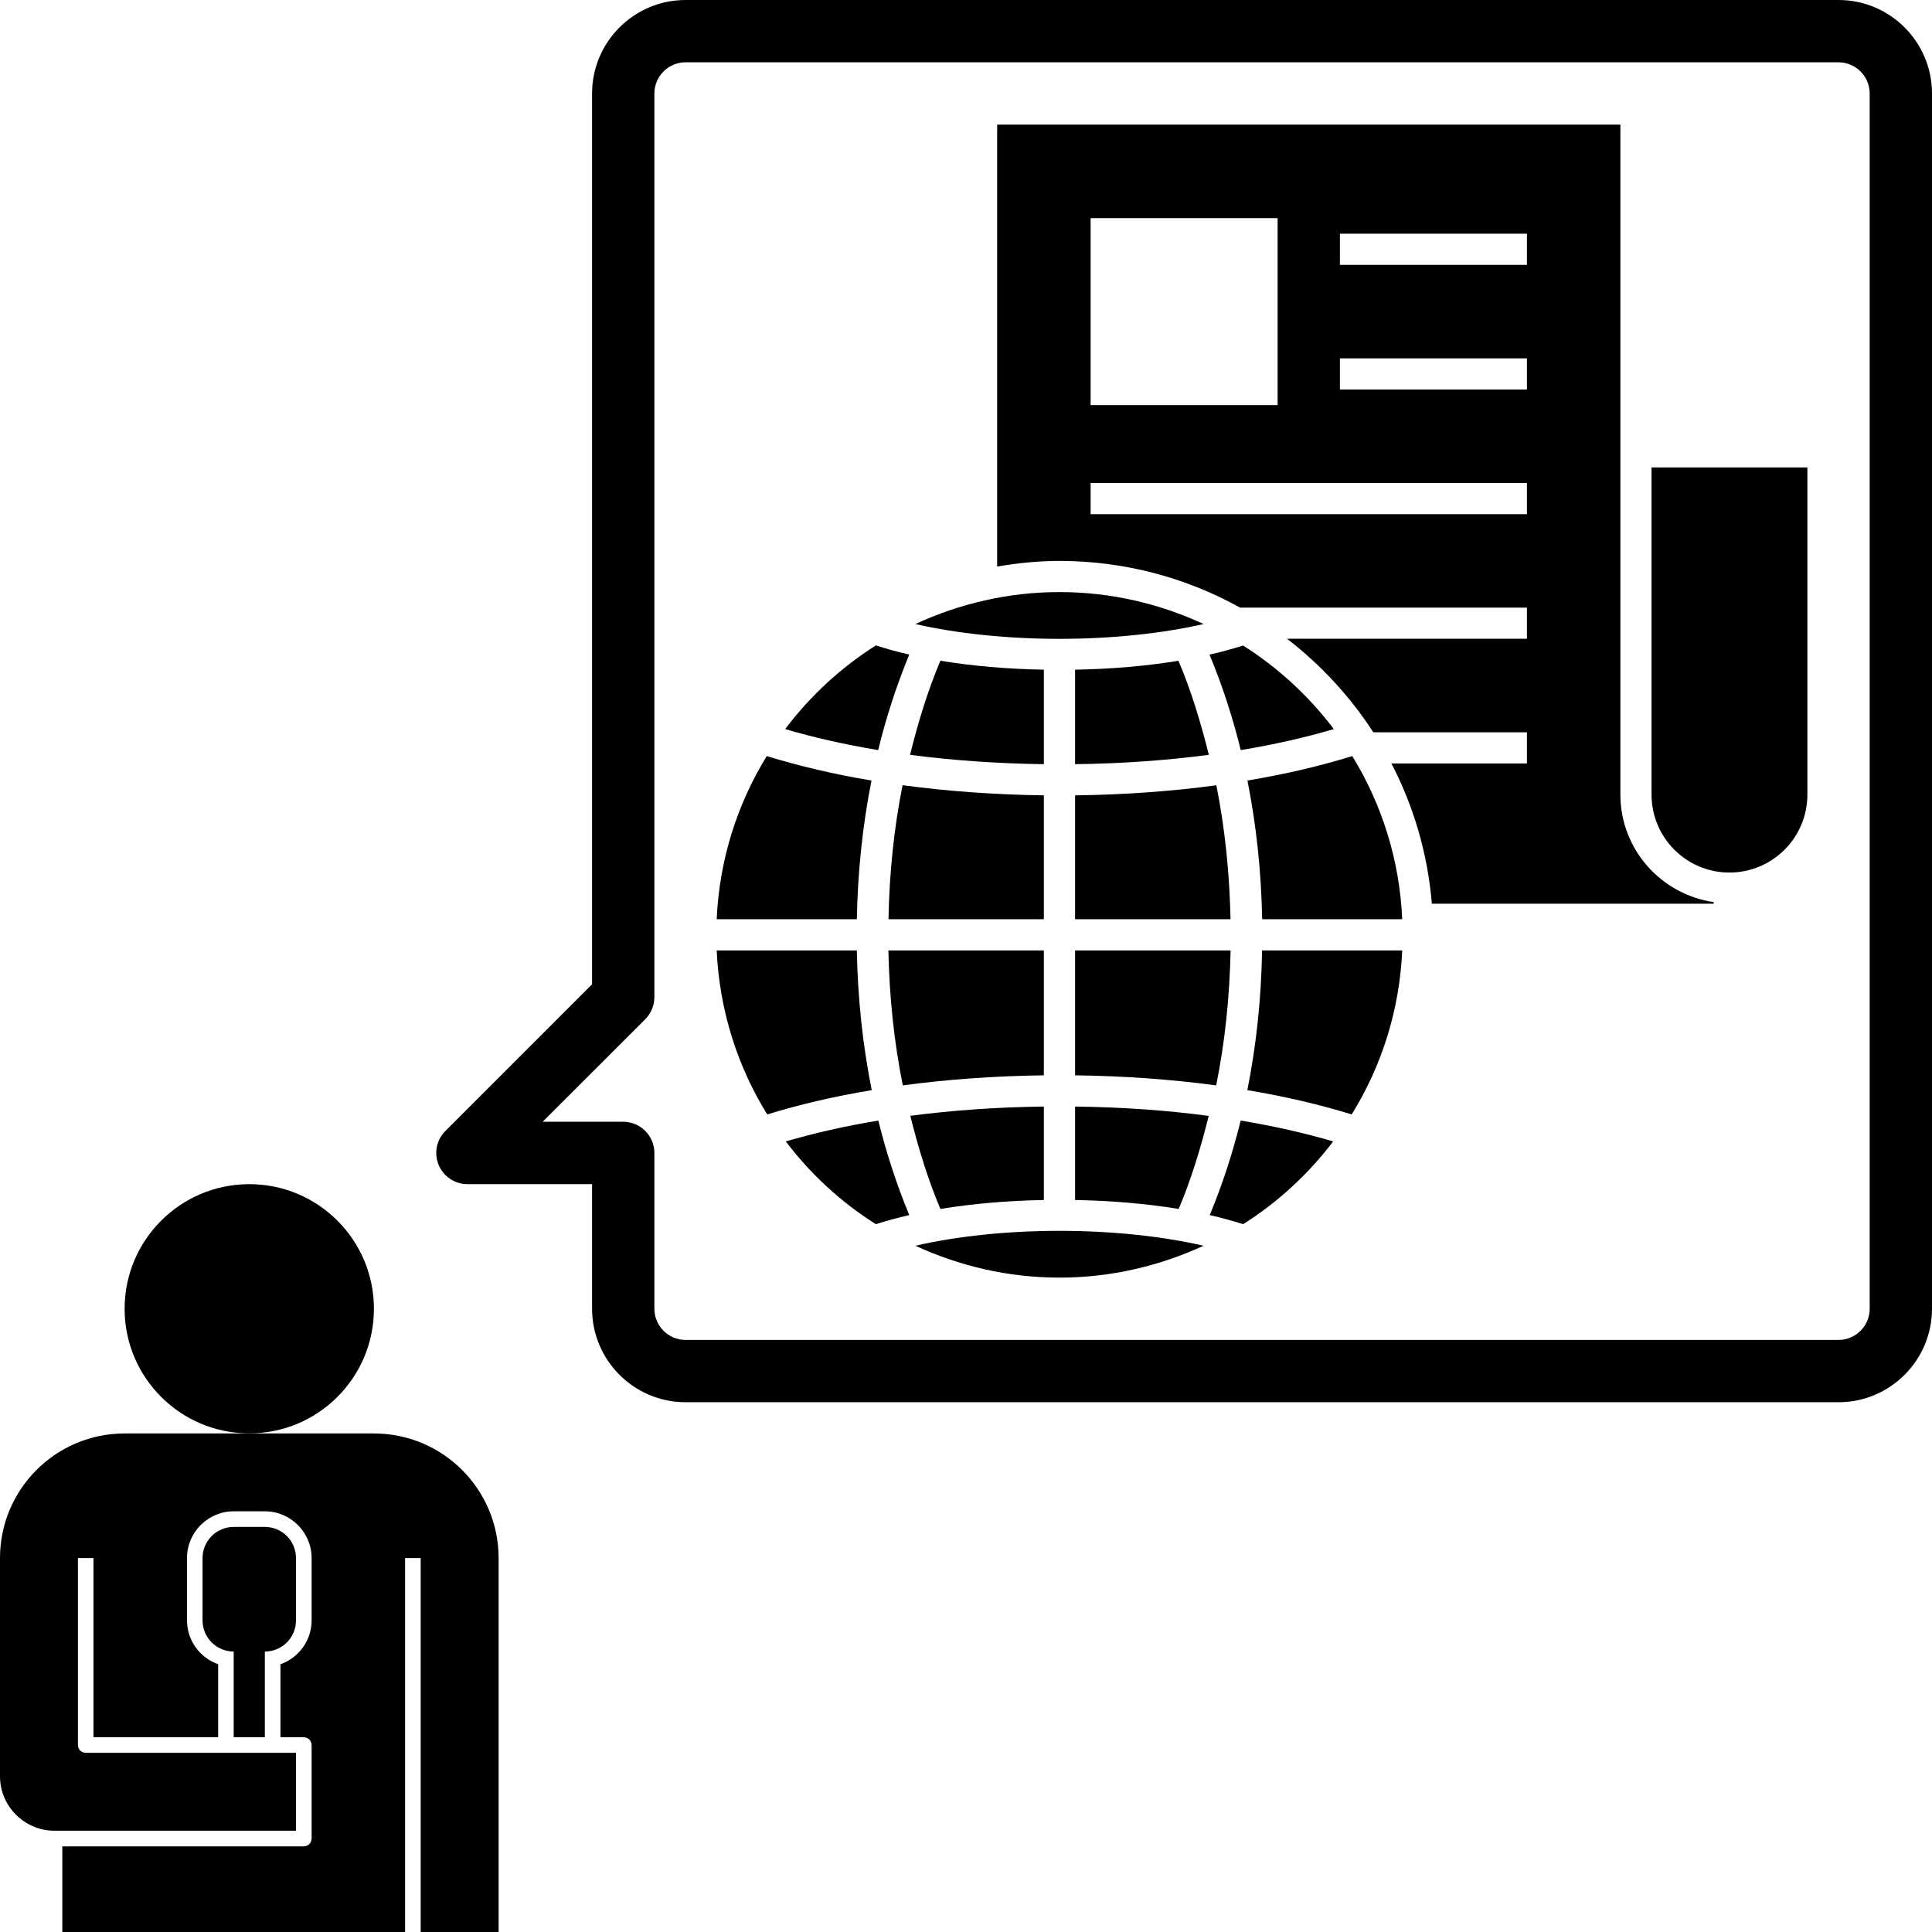
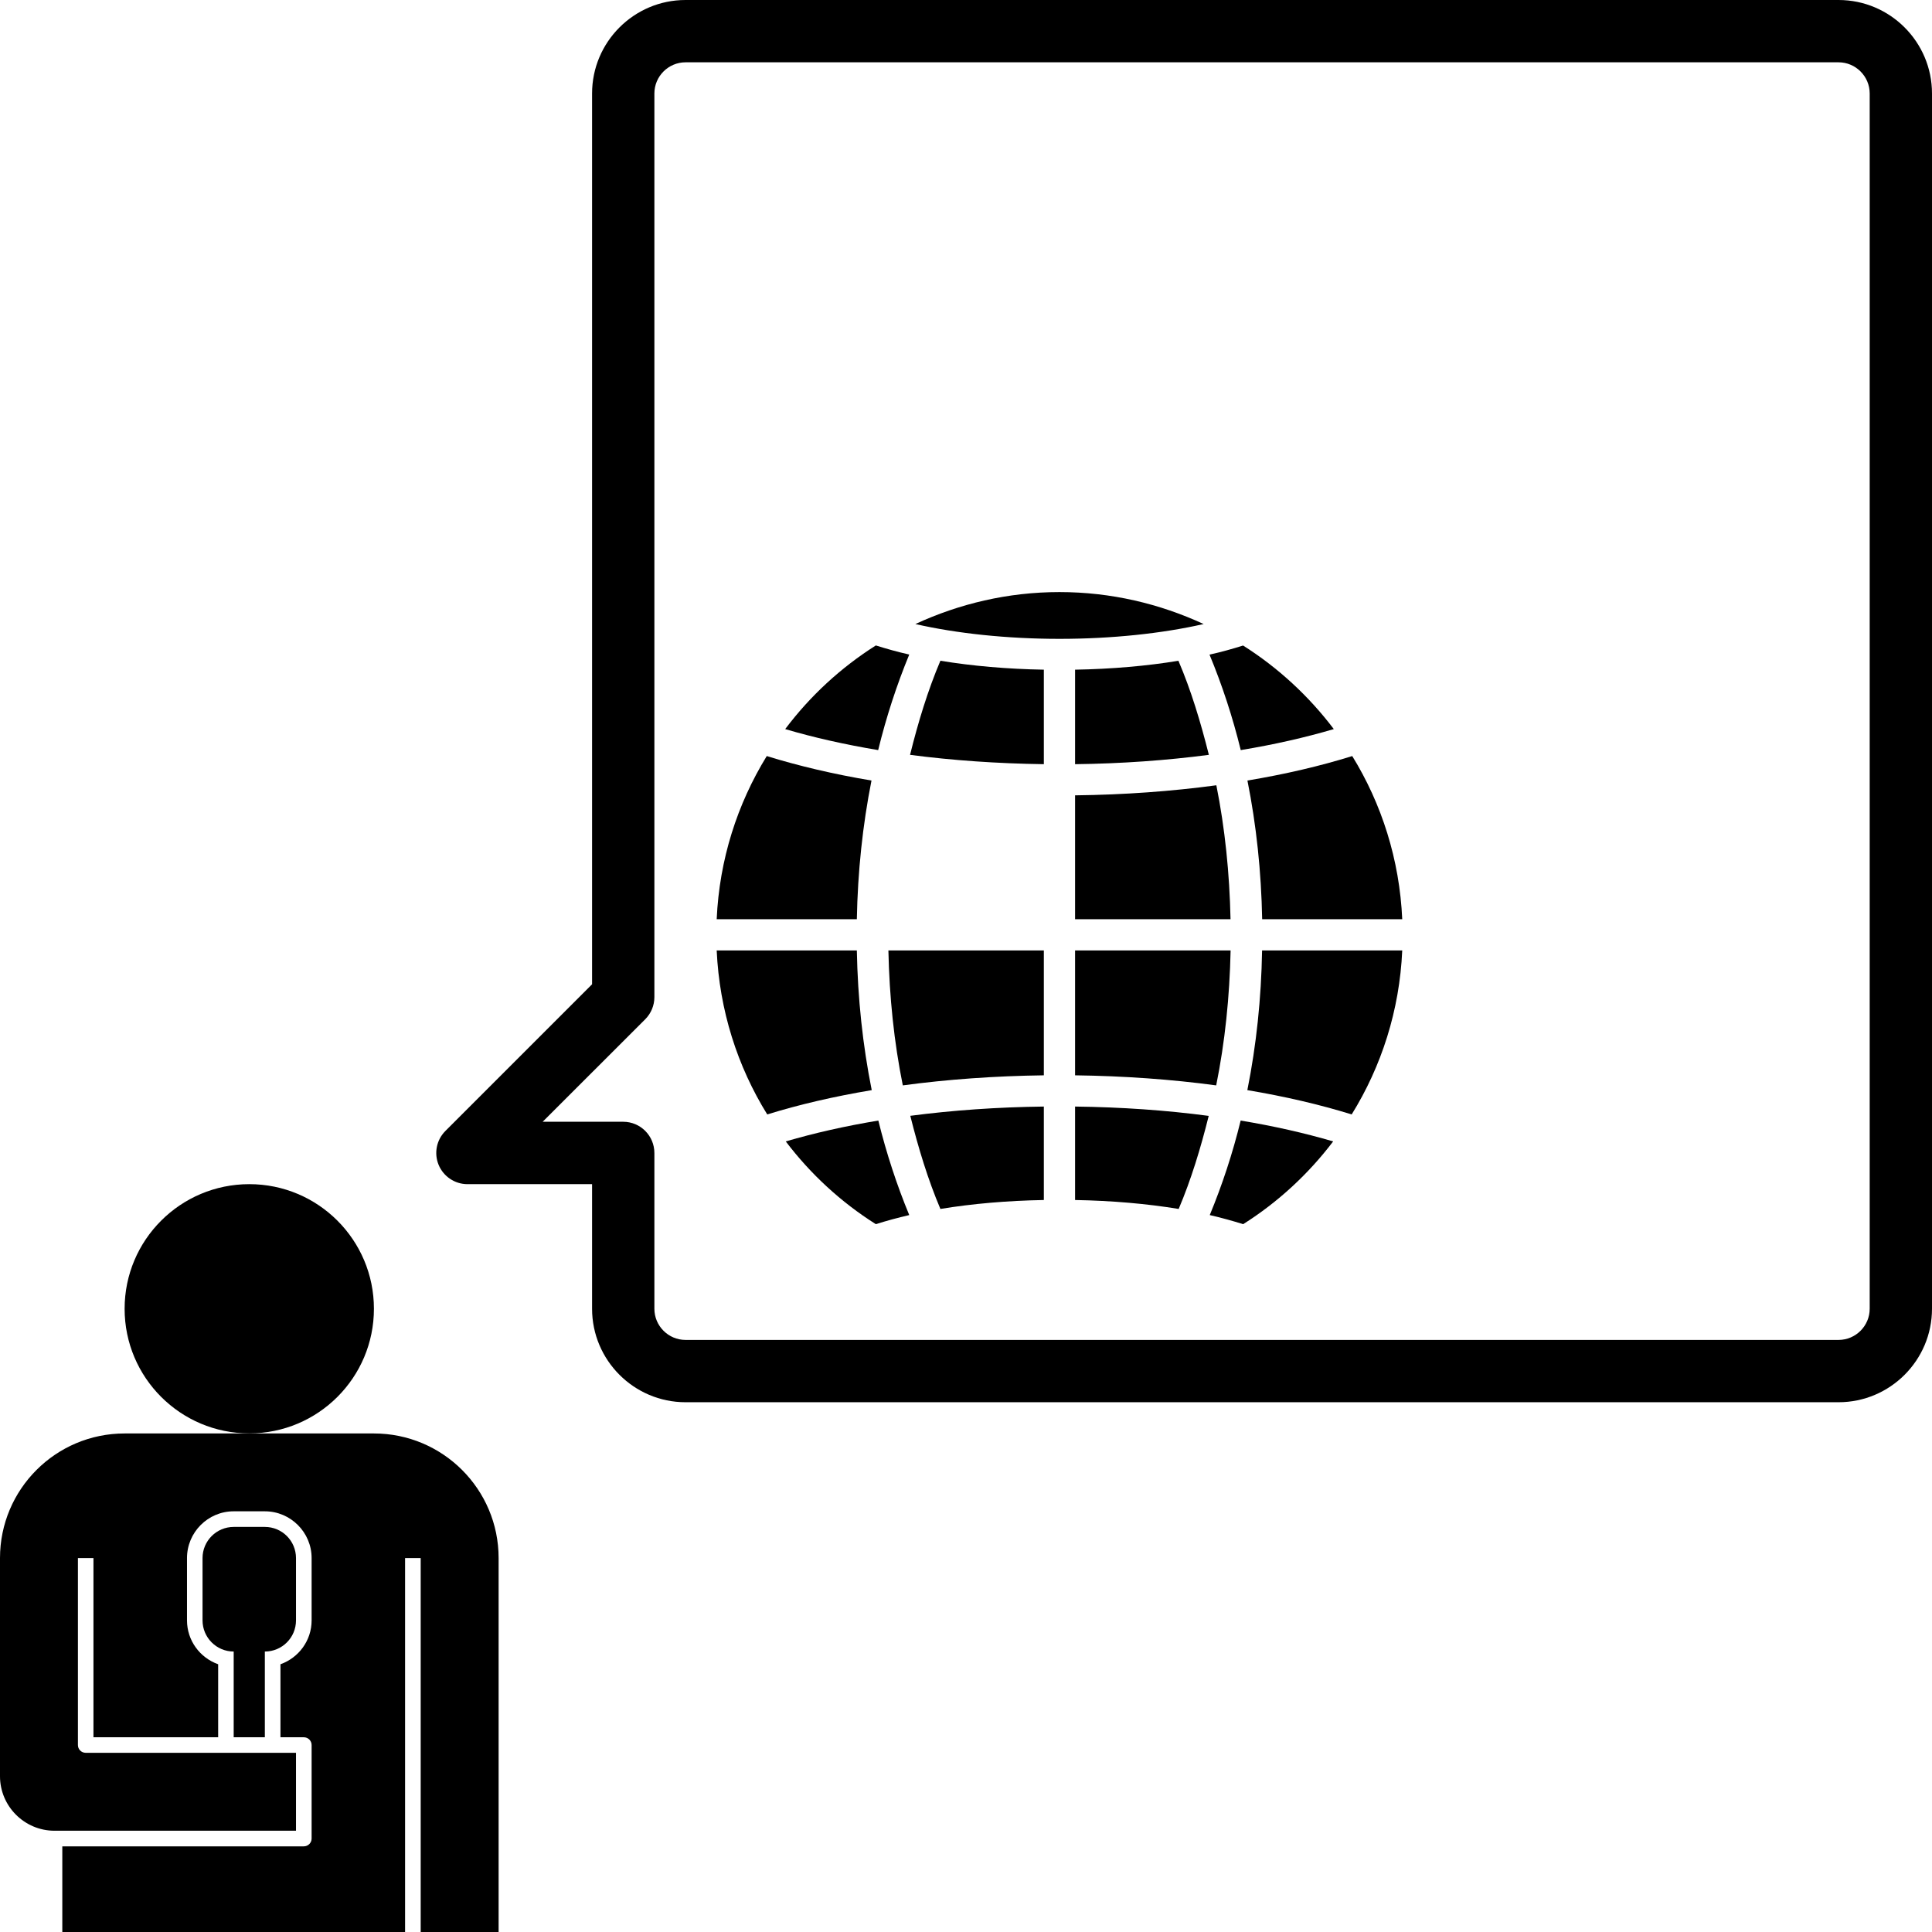
<svg xmlns="http://www.w3.org/2000/svg" width="24" height="24" viewBox="0 0 24 24" fill="none">
  <path d="M3.097 17.806C3.952 17.806 4.645 17.113 4.645 16.258C4.645 15.403 3.952 14.71 3.097 14.71C2.242 14.71 1.548 15.403 1.548 16.258C1.548 17.113 2.242 17.806 3.097 17.806Z" fill="black" />
  <path d="M22.839 0H8.516C7.876 0 7.355 0.521 7.355 1.161V12.227L5.533 14.049C5.422 14.16 5.389 14.326 5.449 14.471C5.509 14.615 5.65 14.71 5.807 14.71H7.355V16.258C7.355 16.898 7.876 17.419 8.516 17.419H22.839C23.479 17.419 24 16.898 24 16.258V1.161C24 0.521 23.479 0 22.839 0ZM23.226 16.258C23.226 16.471 23.052 16.645 22.839 16.645H8.516C8.303 16.645 8.129 16.471 8.129 16.258V14.323C8.129 14.109 7.956 13.935 7.742 13.935H6.741L8.016 12.661C8.088 12.588 8.129 12.49 8.129 12.387V1.161C8.129 0.948 8.303 0.774 8.516 0.774H22.839C23.052 0.774 23.226 0.948 23.226 1.161V16.258Z" fill="black" />
  <path d="M13.355 11.419H15.286C15.274 10.849 15.217 10.29 15.11 9.755C14.554 9.83 13.964 9.873 13.355 9.88V11.419Z" fill="black" />
  <path d="M14.641 8.208C14.247 8.273 13.811 8.311 13.355 8.319V9.493C13.932 9.486 14.49 9.446 15.017 9.377C14.915 8.971 14.796 8.575 14.639 8.209L14.641 8.208Z" fill="black" />
  <path d="M11.371 7.752C11.883 7.869 12.51 7.936 13.161 7.936C13.813 7.936 14.439 7.869 14.952 7.752C14.407 7.5 13.802 7.355 13.161 7.355C12.521 7.355 11.916 7.5 11.371 7.752Z" fill="black" />
  <path d="M13.355 14.907C13.811 14.915 14.247 14.953 14.642 15.018C14.796 14.655 14.915 14.264 15.015 13.862C14.489 13.792 13.931 13.753 13.355 13.746V14.907Z" fill="black" />
  <path d="M11.215 13.483C11.77 13.408 12.36 13.366 12.967 13.358V11.807H11.036C11.048 12.382 11.106 12.945 11.215 13.483Z" fill="black" />
  <path d="M15.495 13.542C15.96 13.62 16.395 13.721 16.791 13.844C17.161 13.247 17.386 12.552 17.419 11.807H15.678C15.668 12.401 15.607 12.984 15.495 13.542Z" fill="black" />
  <path d="M13.355 13.358C13.963 13.366 14.553 13.408 15.108 13.483C15.217 12.945 15.275 12.382 15.287 11.807H13.355V13.358Z" fill="black" />
  <path d="M15.496 9.696C15.607 10.251 15.668 10.829 15.679 11.419H17.419C17.386 10.678 17.164 9.987 16.798 9.392C16.401 9.516 15.963 9.618 15.496 9.696Z" fill="black" />
  <path d="M16.569 9.057C16.259 8.647 15.878 8.295 15.442 8.019C15.312 8.06 15.174 8.099 15.025 8.132C15.181 8.508 15.312 8.905 15.413 9.318C15.825 9.25 16.213 9.162 16.569 9.057Z" fill="black" />
-   <path d="M12.967 9.88C12.359 9.872 11.769 9.829 11.212 9.754C11.105 10.289 11.048 10.848 11.037 11.419H12.967V9.88Z" fill="black" />
  <path d="M12.967 14.907V13.746C12.391 13.753 11.834 13.792 11.308 13.861C11.409 14.264 11.528 14.655 11.682 15.018C12.076 14.953 12.512 14.915 12.967 14.907Z" fill="black" />
  <path d="M9.761 14.179C10.069 14.585 10.447 14.934 10.88 15.207C11.01 15.166 11.148 15.128 11.295 15.094C11.141 14.722 11.012 14.329 10.911 13.92C10.501 13.988 10.116 14.075 9.761 14.179Z" fill="black" />
  <path d="M15.028 15.094C15.175 15.128 15.312 15.166 15.443 15.207C15.875 14.934 16.253 14.585 16.561 14.179C16.207 14.075 15.822 13.988 15.412 13.92C15.312 14.329 15.182 14.722 15.028 15.094Z" fill="black" />
  <path d="M10.826 9.696C10.359 9.618 9.922 9.515 9.525 9.392C9.159 9.987 8.936 10.678 8.903 11.419H10.644C10.655 10.829 10.716 10.25 10.826 9.696Z" fill="black" />
-   <path d="M11.371 15.475C11.916 15.726 12.521 15.871 13.161 15.871C13.802 15.871 14.406 15.726 14.951 15.475C14.439 15.357 13.812 15.29 13.161 15.29C12.51 15.29 11.883 15.357 11.371 15.475Z" fill="black" />
-   <path d="M12.967 8.319C12.512 8.311 12.076 8.273 11.682 8.208C11.526 8.575 11.406 8.97 11.305 9.377C11.832 9.446 12.39 9.485 12.967 9.493V8.319Z" fill="black" />
+   <path d="M12.967 8.319C12.512 8.311 12.076 8.273 11.682 8.208C11.526 8.575 11.406 8.97 11.305 9.377C11.832 9.446 12.39 9.485 12.967 9.493Z" fill="black" />
  <path d="M10.644 11.807H8.903C8.937 12.552 9.161 13.247 9.531 13.844C9.927 13.721 10.363 13.62 10.829 13.542C10.717 12.984 10.655 12.401 10.644 11.807Z" fill="black" />
  <path d="M11.295 8.131C11.148 8.098 11.011 8.059 10.88 8.018C10.444 8.294 10.063 8.646 9.754 9.057C10.109 9.162 10.497 9.249 10.909 9.318C11.01 8.904 11.14 8.507 11.295 8.131Z" fill="black" />
-   <path d="M20.516 9.871C20.516 10.406 20.949 10.839 21.484 10.839C22.018 10.839 22.452 10.406 22.452 9.871V5.807H20.516V9.871Z" fill="black" />
-   <path d="M21.286 11.206C20.633 11.109 20.129 10.55 20.129 9.871V1.548H12.387V7.038C12.639 6.995 12.897 6.968 13.161 6.968C13.975 6.968 14.739 7.179 15.405 7.548H18.968V7.935H15.988C16.408 8.259 16.771 8.651 17.06 9.097H18.968V9.484H17.285C17.56 10.014 17.735 10.602 17.787 11.226H21.29L21.286 11.206ZM13.548 2.71H15.871V5.032H13.548V2.71ZM18.968 6.387H13.548V6H18.968V6.387ZM18.968 4.839H16.645V4.452H18.968V4.839ZM18.968 3.29H16.645V2.903H18.968V3.29Z" fill="black" />
  <path d="M3.29 21.581V20.516C3.504 20.516 3.677 20.343 3.677 20.129V19.355C3.677 19.141 3.504 18.968 3.29 18.968H2.903C2.69 18.968 2.516 19.141 2.516 19.355V20.129C2.516 20.343 2.69 20.516 2.903 20.516V21.581H3.29Z" fill="black" />
  <path d="M3.677 22.742V21.774H1.065C1.011 21.774 0.968 21.731 0.968 21.678V19.355H1.161V21.581H2.71V20.674C2.485 20.594 2.323 20.381 2.323 20.129V19.355C2.323 19.035 2.583 18.774 2.903 18.774H3.29C3.61 18.774 3.871 19.035 3.871 19.355V20.129C3.871 20.381 3.709 20.594 3.484 20.674V21.581H3.774C3.828 21.581 3.871 21.624 3.871 21.678V22.839C3.871 22.892 3.828 22.936 3.774 22.936H0.774V24H5.032V19.355H5.226V24H6.194V19.355C6.194 18.5 5.5 17.807 4.645 17.807H3.097H1.548C0.693 17.807 0 18.5 0 19.355V22.065C0 22.438 0.304 22.742 0.677 22.742H3.677Z" fill="black" />
</svg>